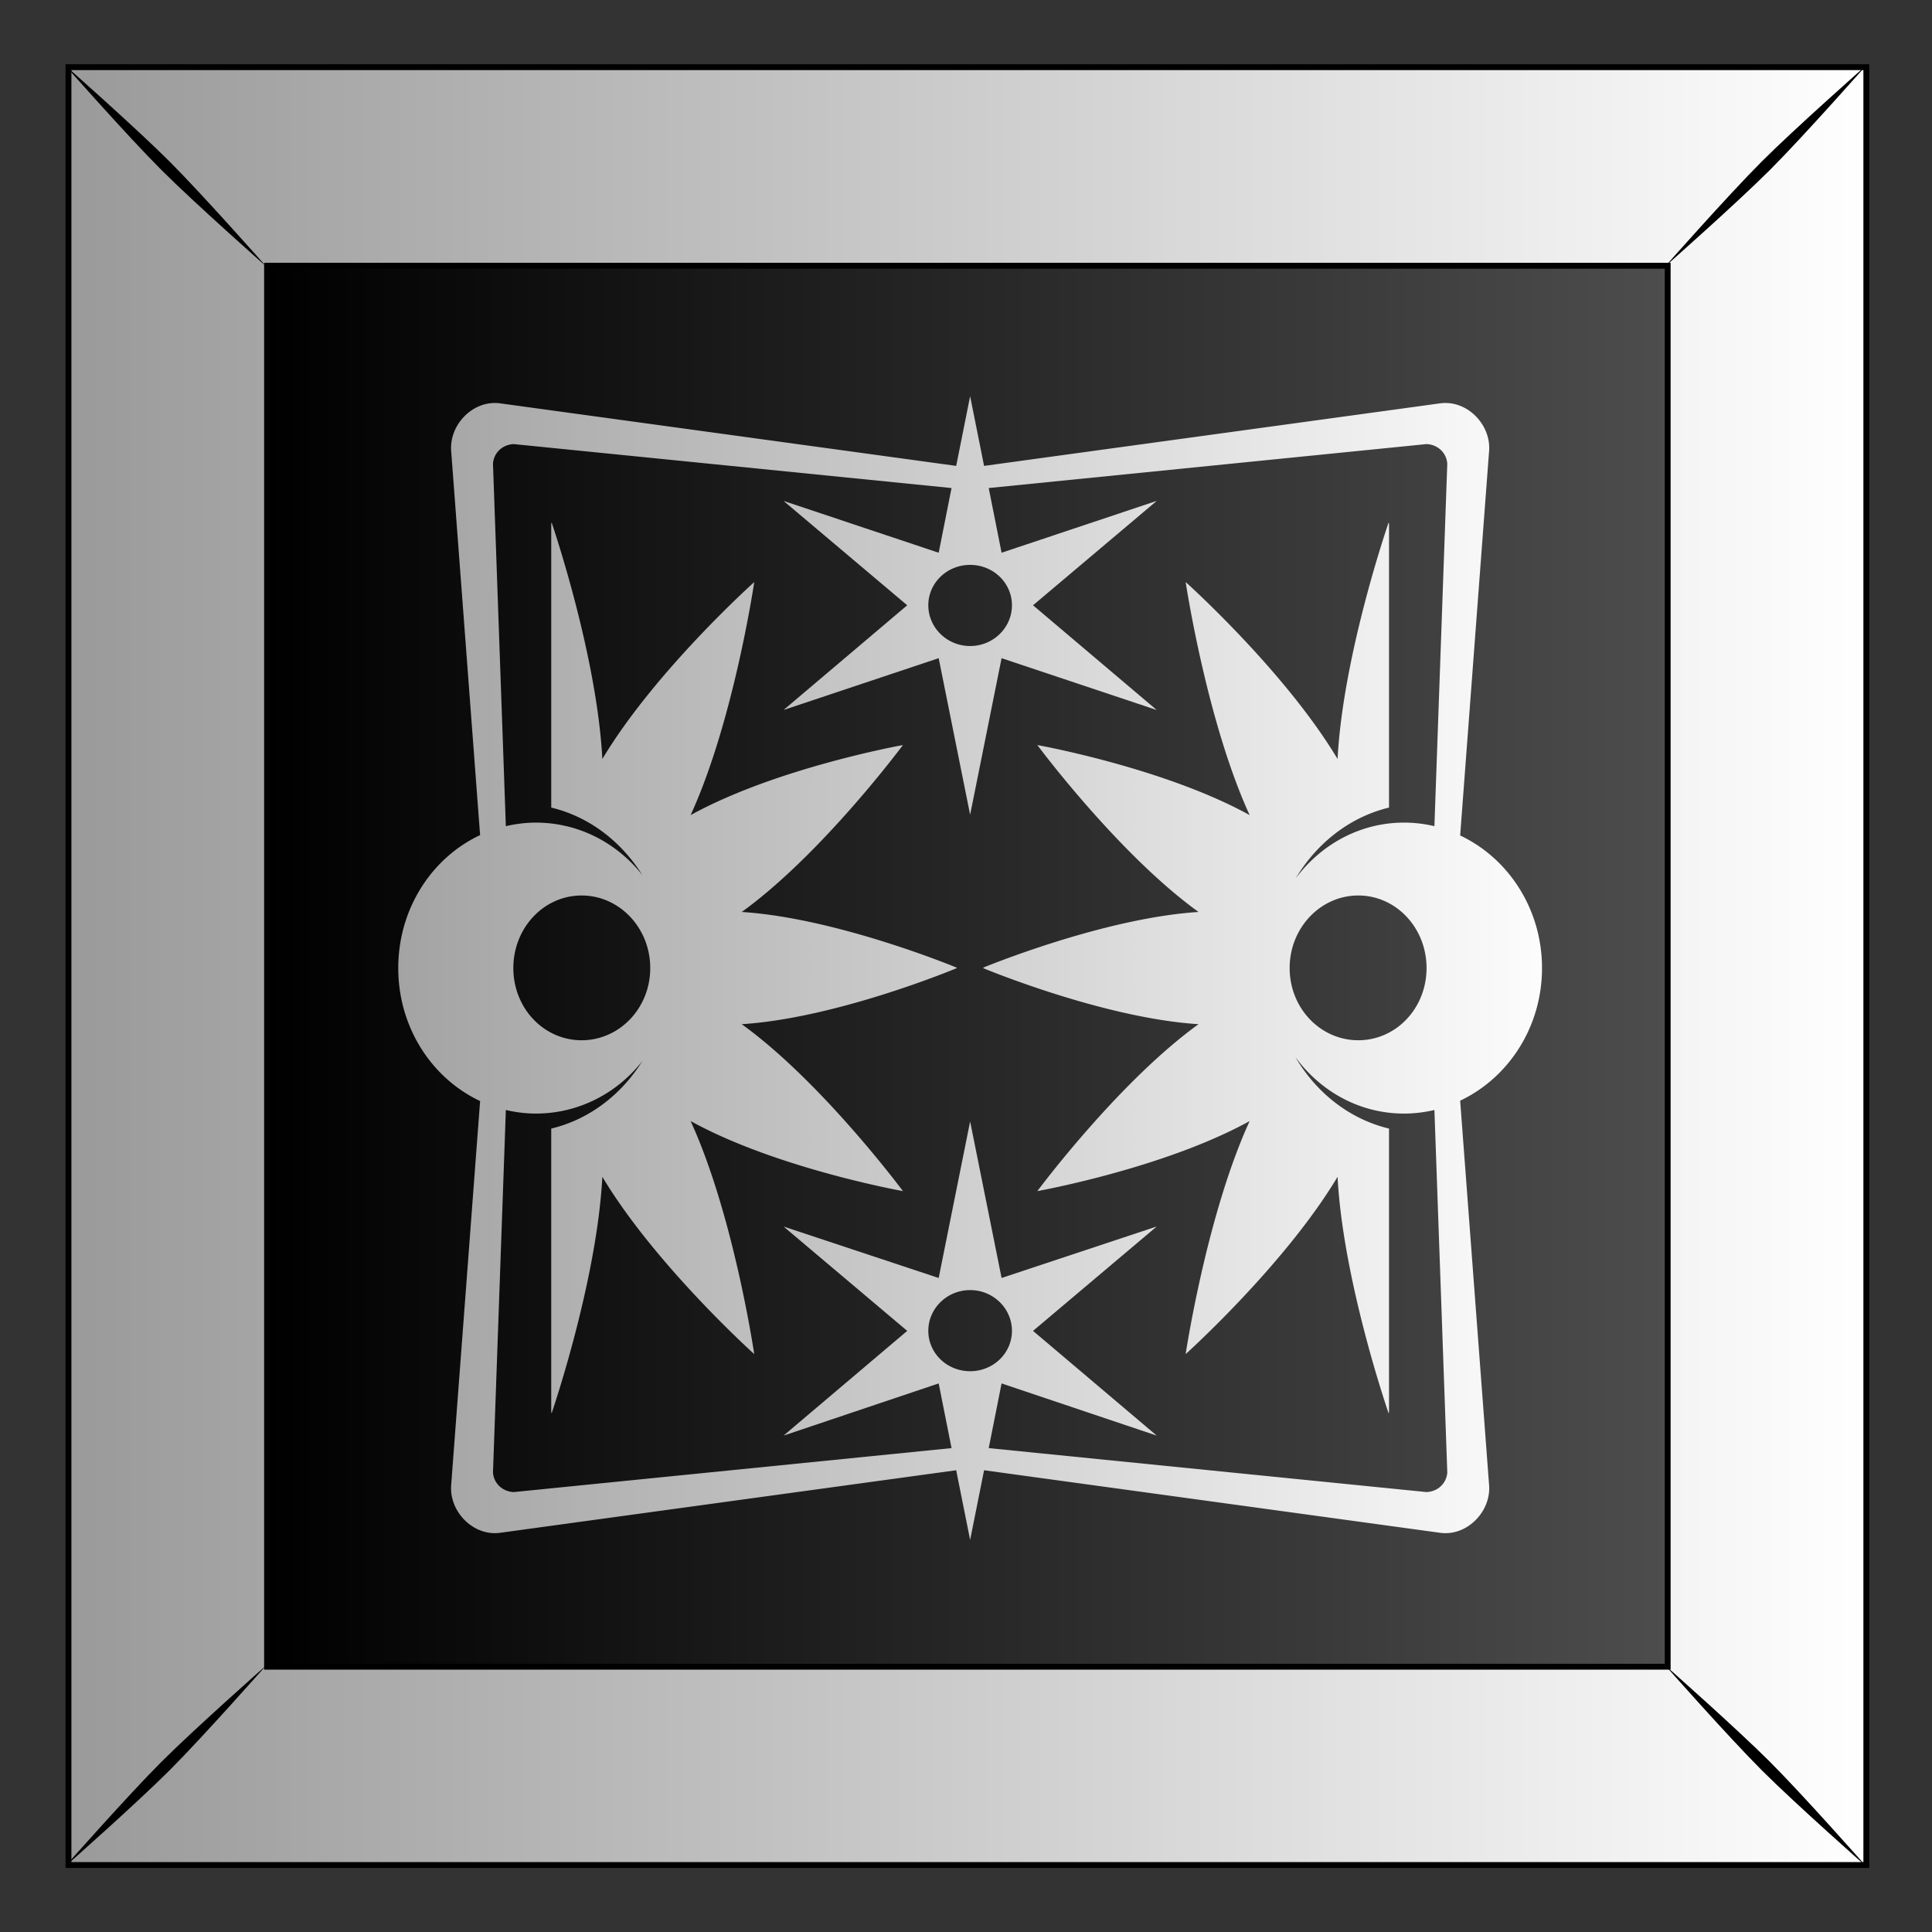
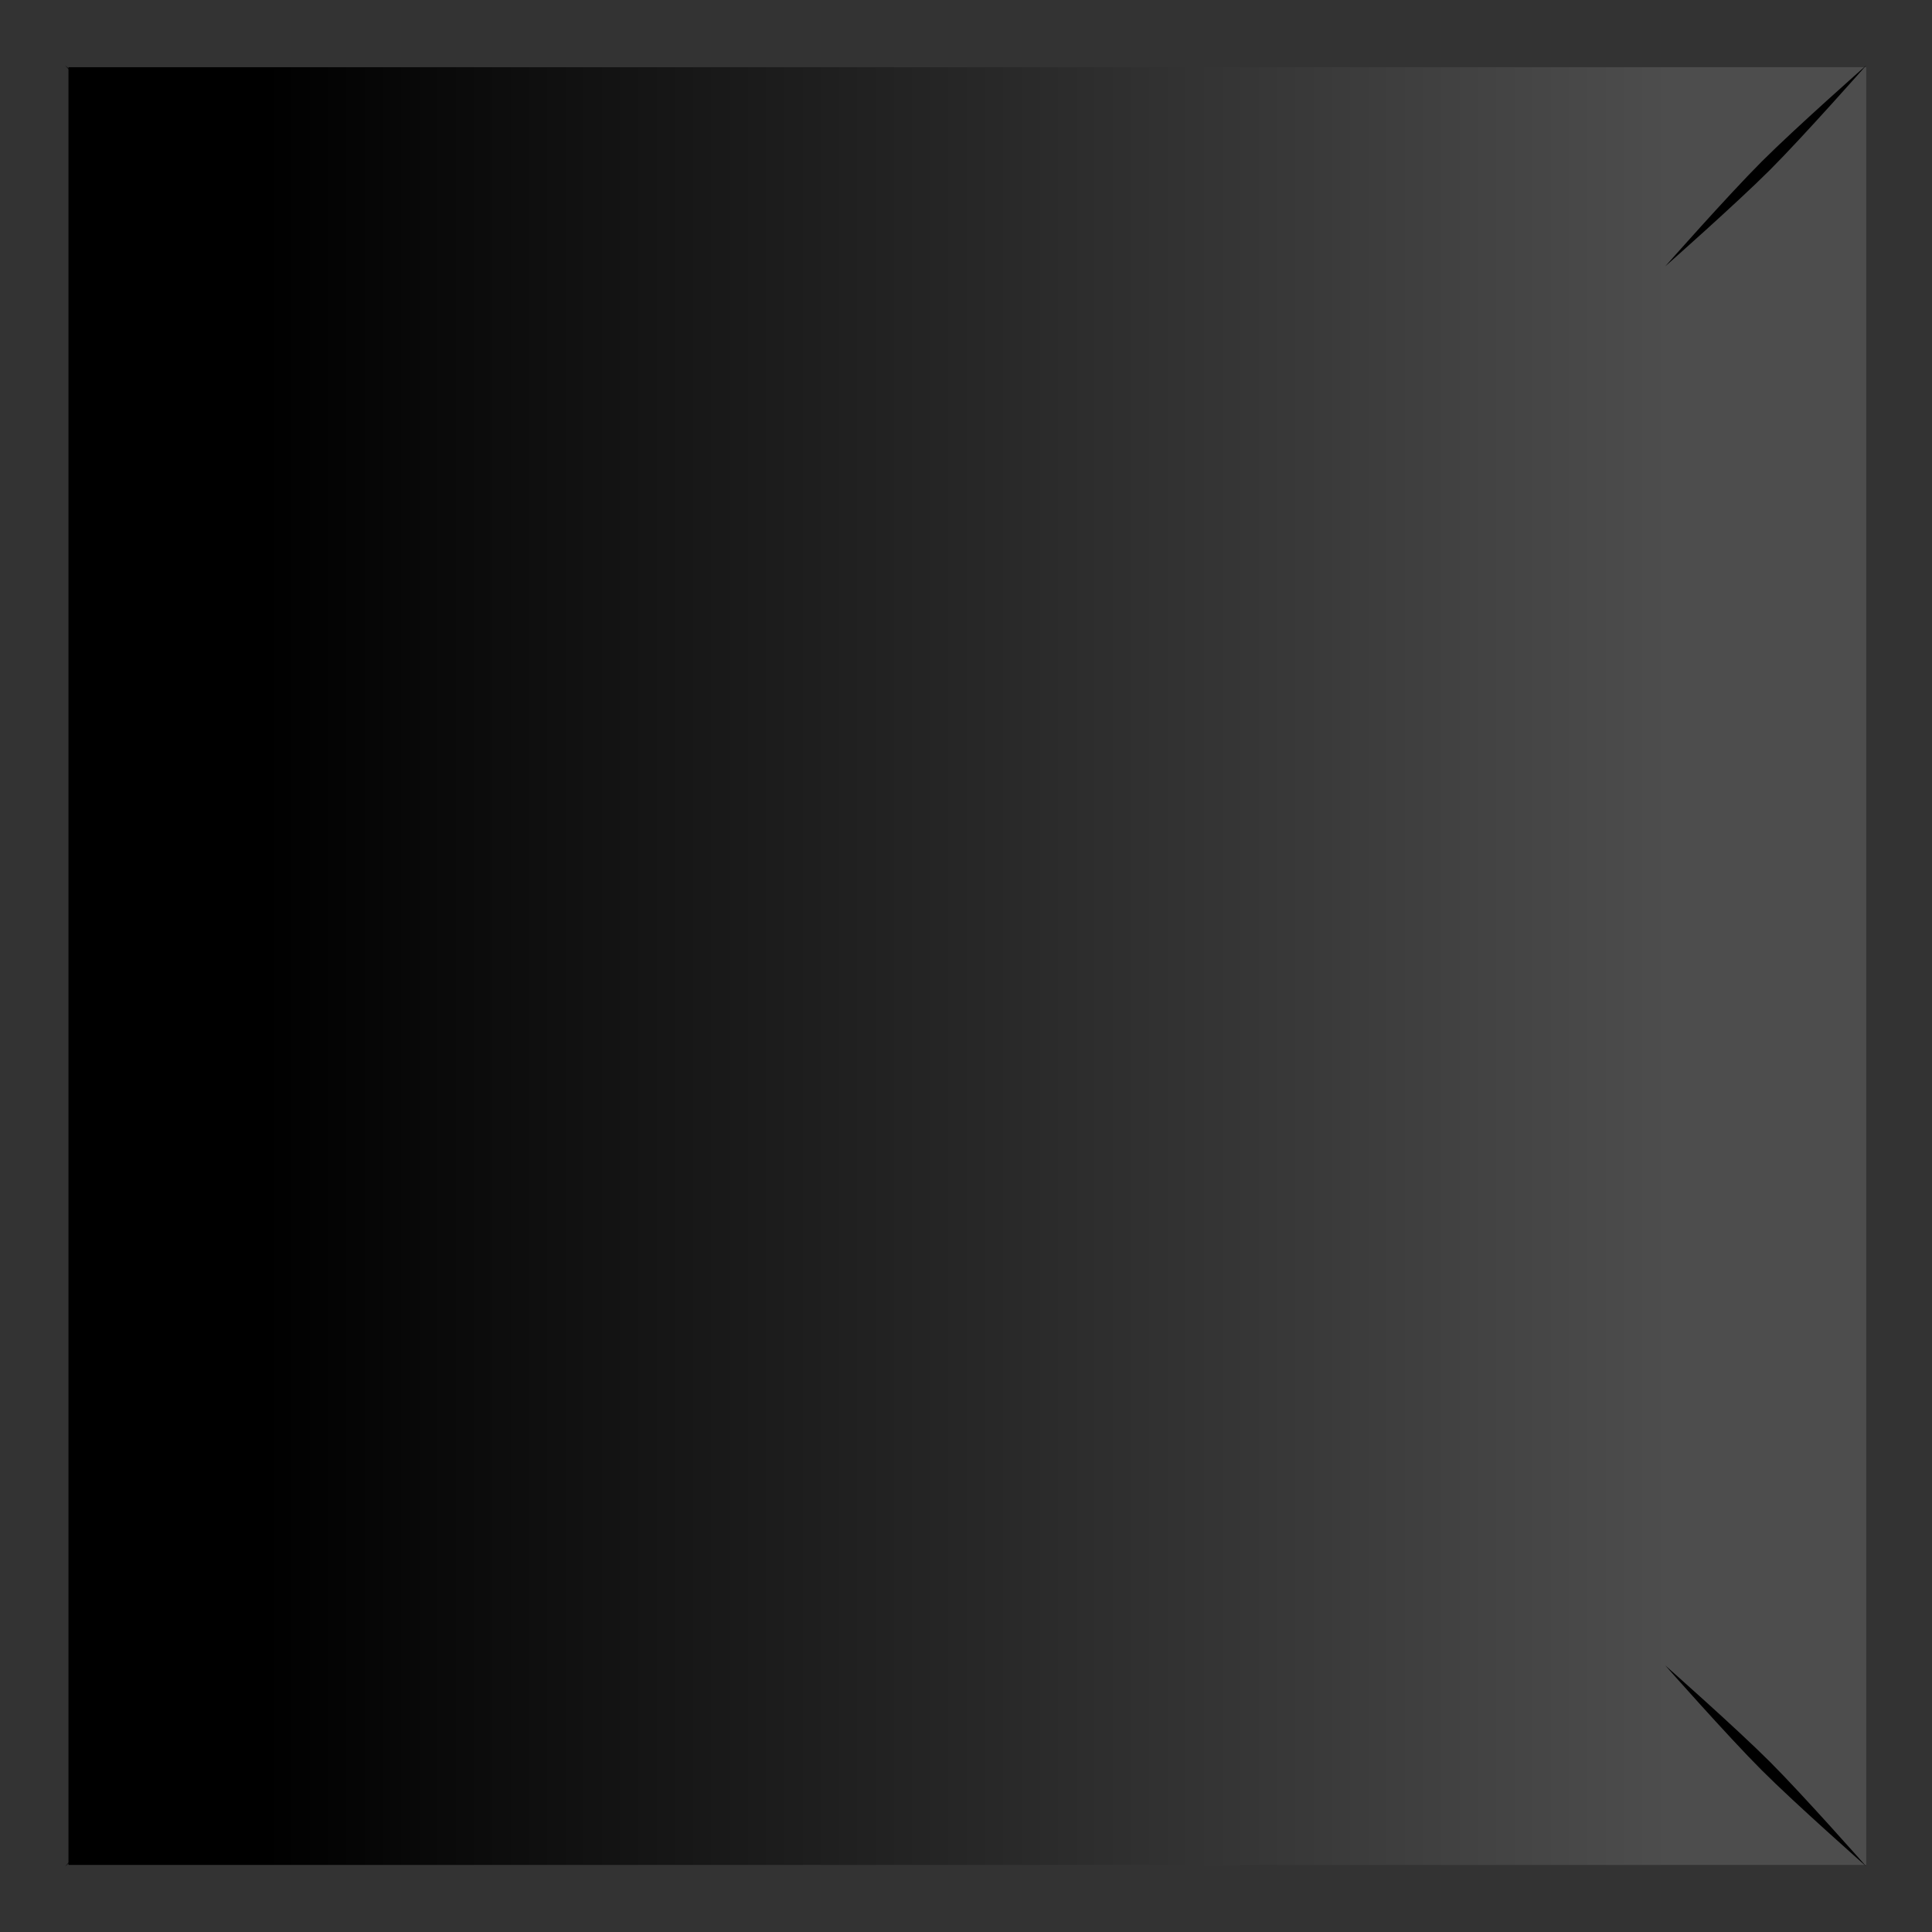
<svg xmlns="http://www.w3.org/2000/svg" xmlns:xlink="http://www.w3.org/1999/xlink" viewBox="0 0 300 300">
  <rect x="0" y="0" width="300" height="300" fill="#333333" stroke="none" />
  <defs>
    <linearGradient id="a">
      <stop stop-color="#fff" offset="0" />
      <stop stop-color="#999" offset="1" />
    </linearGradient>
    <linearGradient id="b" y2="79.775" gradientUnits="userSpaceOnUse" x2="611.91" y1="79.775" x1="489.04">
      <stop offset="0" />
      <stop stop-color="#4d4d4d" offset="1" />
    </linearGradient>
    <linearGradient id="c" y2="52.962" xlink:href="#a" gradientUnits="userSpaceOnUse" x2="470.39" y1="52.962" x1="629.38" />
    <linearGradient id="d" y2="847.63" xlink:href="#a" gradientUnits="userSpaceOnUse" x2="1290.3" gradientTransform="translate(-.006 -147.64)" y1="847.63" x1="1404.7" />
  </defs>
  <path fill="url(#b)" d="M471.93-25.245h157.18v157.18H471.93z" transform="translate(-827.514 55.27) scale(1.776)" />
-   <path d="M471.93-25.248v157.19h157.19v-157.19H471.93zm17.362 17.362h122.46v122.49h-122.46V-7.886z" stroke="#000" stroke-width=".513" fill="url(#c)" transform="translate(-827.514 55.27) scale(1.776)" />
-   <path d="M10.095 10.136S19.81 21.14 25.043 26.373 41.32 41.361 41.32 41.361s-9.754-11.044-14.987-16.277c-5.234-5.234-16.237-14.948-16.237-14.948zm14.948 263.466c-5.233 5.234-14.948 16.237-14.948 16.237s11.004-9.714 16.237-14.947 14.988-16.278 14.988-16.278-11.044 9.755-16.277 14.988zM273.56 25.086c-5.233 5.233-14.988 16.277-14.988 16.277s11.044-9.755 16.277-14.988c5.234-5.233 14.948-16.237 14.948-16.237s-11.004 9.714-16.237 14.948zm-14.988 233.513s9.755 11.044 14.988 16.278c5.233 5.233 16.237 14.948 16.237 14.948s-9.714-11.004-14.948-16.237c-5.233-5.234-16.277-14.989-16.277-14.989z" />
-   <path d="M1351.6 629.55l-1.219 6.094-39.875-5.469a3.417 3.417 0 00-.437-.031c-2.167-.018-4.006 2.035-3.844 4.188l2.531 33.594c-4.218 1.973-7.156 6.433-7.156 11.625 0 5.191 2.938 9.642 7.156 11.625l-2.531 33.594c-.173 2.296 1.932 4.479 4.281 4.156l39.875-5.469 1.219 6.094 1.219-6.094 39.875 5.469c2.349.323 4.454-1.86 4.281-4.156l-2.531-33.625c4.207-1.992 7.156-6.418 7.156-11.594 0-5.177-2.95-9.611-7.156-11.594l2.531-33.625c.162-2.153-1.677-4.206-3.844-4.188a3.4 3.4 0 00-.437.031l-39.875 5.469-1.219-6.094zm-39.906 4.188l38.281 3.843-1.125 5.656-13.563-4.53 10.813 9.124-10.813 9.156 13.563-4.53 2.75 13.687 2.75-13.688 13.562 4.531-10.812-9.156 10.812-9.125-13.562 4.531-1.125-5.656 38.281-3.844c.988.045 1.747.762 1.812 1.72l-1.125 31.687a11.55 11.55 0 00-2.656-.312c-3.85 0-7.265 1.913-9.469 4.875 1.84-3.093 4.756-5.374 8.157-6.188v-24.78c0-.01-.031-.157-.031-.157s-3.983 11.488-4.469 20.688c-4.61-7.702-13.28-15.47-13.28-15.47s1.82 12.142 5.593 20.376c-7.501-4.142-18.562-6.125-18.562-6.125s7.078 9.532 14.094 14.594c-8.38.534-18.844 4.875-18.844 4.875l.094.03h-.094s10.463 4.374 18.844 4.907c-7.015 5.062-14.094 14.594-14.094 14.594s11.062-1.983 18.562-6.125c-3.773 8.235-5.594 20.375-5.594 20.375s8.67-7.798 13.281-15.5c.486 9.2 4.469 20.688 4.469 20.688l.03-.156v-24.75c-3.429-.82-6.35-3.11-8.187-6.25 2.202 3.005 5.623 4.938 9.5 4.938.911 0 1.803-.11 2.656-.313l1.126 31.688c-.065.957-.825 1.674-1.813 1.719l-38.281-3.844 1.125-5.656 13.562 4.562-10.812-9.156 10.812-9.125-13.562 4.5-2.75-13.688-2.75 13.688-13.563-4.5 10.813 9.125-10.813 9.156 13.563-4.562 1.125 5.656-38.281 3.844c-.988-.045-1.747-.762-1.812-1.719l1.125-31.688c.843.198 1.724.313 2.625.313 3.737 0 7.097-1.774 9.312-4.594-1.852 2.963-4.666 5.116-7.969 5.906v24.75c0 .01.031.156.031.156s3.952-11.488 4.438-20.688c4.61 7.702 13.28 15.5 13.28 15.5s-1.79-12.14-5.562-20.375c7.501 4.142 18.563 6.125 18.563 6.125s-7.078-9.532-14.094-14.594c8.38-.533 18.812-4.906 18.812-4.906h-.062l.062-.031s-10.432-4.341-18.812-4.875c7.016-5.062 14.094-14.594 14.094-14.594s-11.06 1.983-18.563 6.125c3.773-8.235 5.563-20.375 5.563-20.375s-8.67 7.767-13.281 15.469c-.486-9.2-4.438-20.688-4.438-20.688l-.03.156v24.781c3.302.79 6.116 2.95 7.968 5.906-2.215-2.814-5.575-4.593-9.312-4.593-.9 0-1.782.115-2.625.312l-1.125-31.688c.065-.957.824-1.674 1.812-1.719zm39.906 10.561c2.019 0 3.656 1.573 3.656 3.532s-1.638 3.562-3.656 3.562c-2.018 0-3.656-1.603-3.656-3.562 0-1.96 1.637-3.532 3.656-3.532zm-33.969 28.906c3.305 0 6 2.831 6 6.344s-2.695 6.313-6 6.313-5.969-2.8-5.969-6.313 2.664-6.344 5.969-6.344zm67.906 0c3.305 0 5.969 2.831 5.969 6.344s-2.664 6.313-5.969 6.313-6-2.8-6-6.313 2.695-6.344 6-6.344zm-33.937 34.5c2.018 0 3.656 1.604 3.656 3.563s-1.638 3.531-3.656 3.531c-2.018 0-3.656-1.572-3.656-3.531s1.637-3.563 3.656-3.563z" fill="url(#d)" transform="translate(-2249.8 -1056.56) scale(1.776)" />
+   <path d="M10.095 10.136S19.81 21.14 25.043 26.373 41.32 41.361 41.32 41.361s-9.754-11.044-14.987-16.277c-5.234-5.234-16.237-14.948-16.237-14.948m14.948 263.466c-5.233 5.234-14.948 16.237-14.948 16.237s11.004-9.714 16.237-14.947 14.988-16.278 14.988-16.278-11.044 9.755-16.277 14.988zM273.56 25.086c-5.233 5.233-14.988 16.277-14.988 16.277s11.044-9.755 16.277-14.988c5.234-5.233 14.948-16.237 14.948-16.237s-11.004 9.714-16.237 14.948zm-14.988 233.513s9.755 11.044 14.988 16.278c5.233 5.233 16.237 14.948 16.237 14.948s-9.714-11.004-14.948-16.237c-5.233-5.234-16.277-14.989-16.277-14.989z" />
</svg>